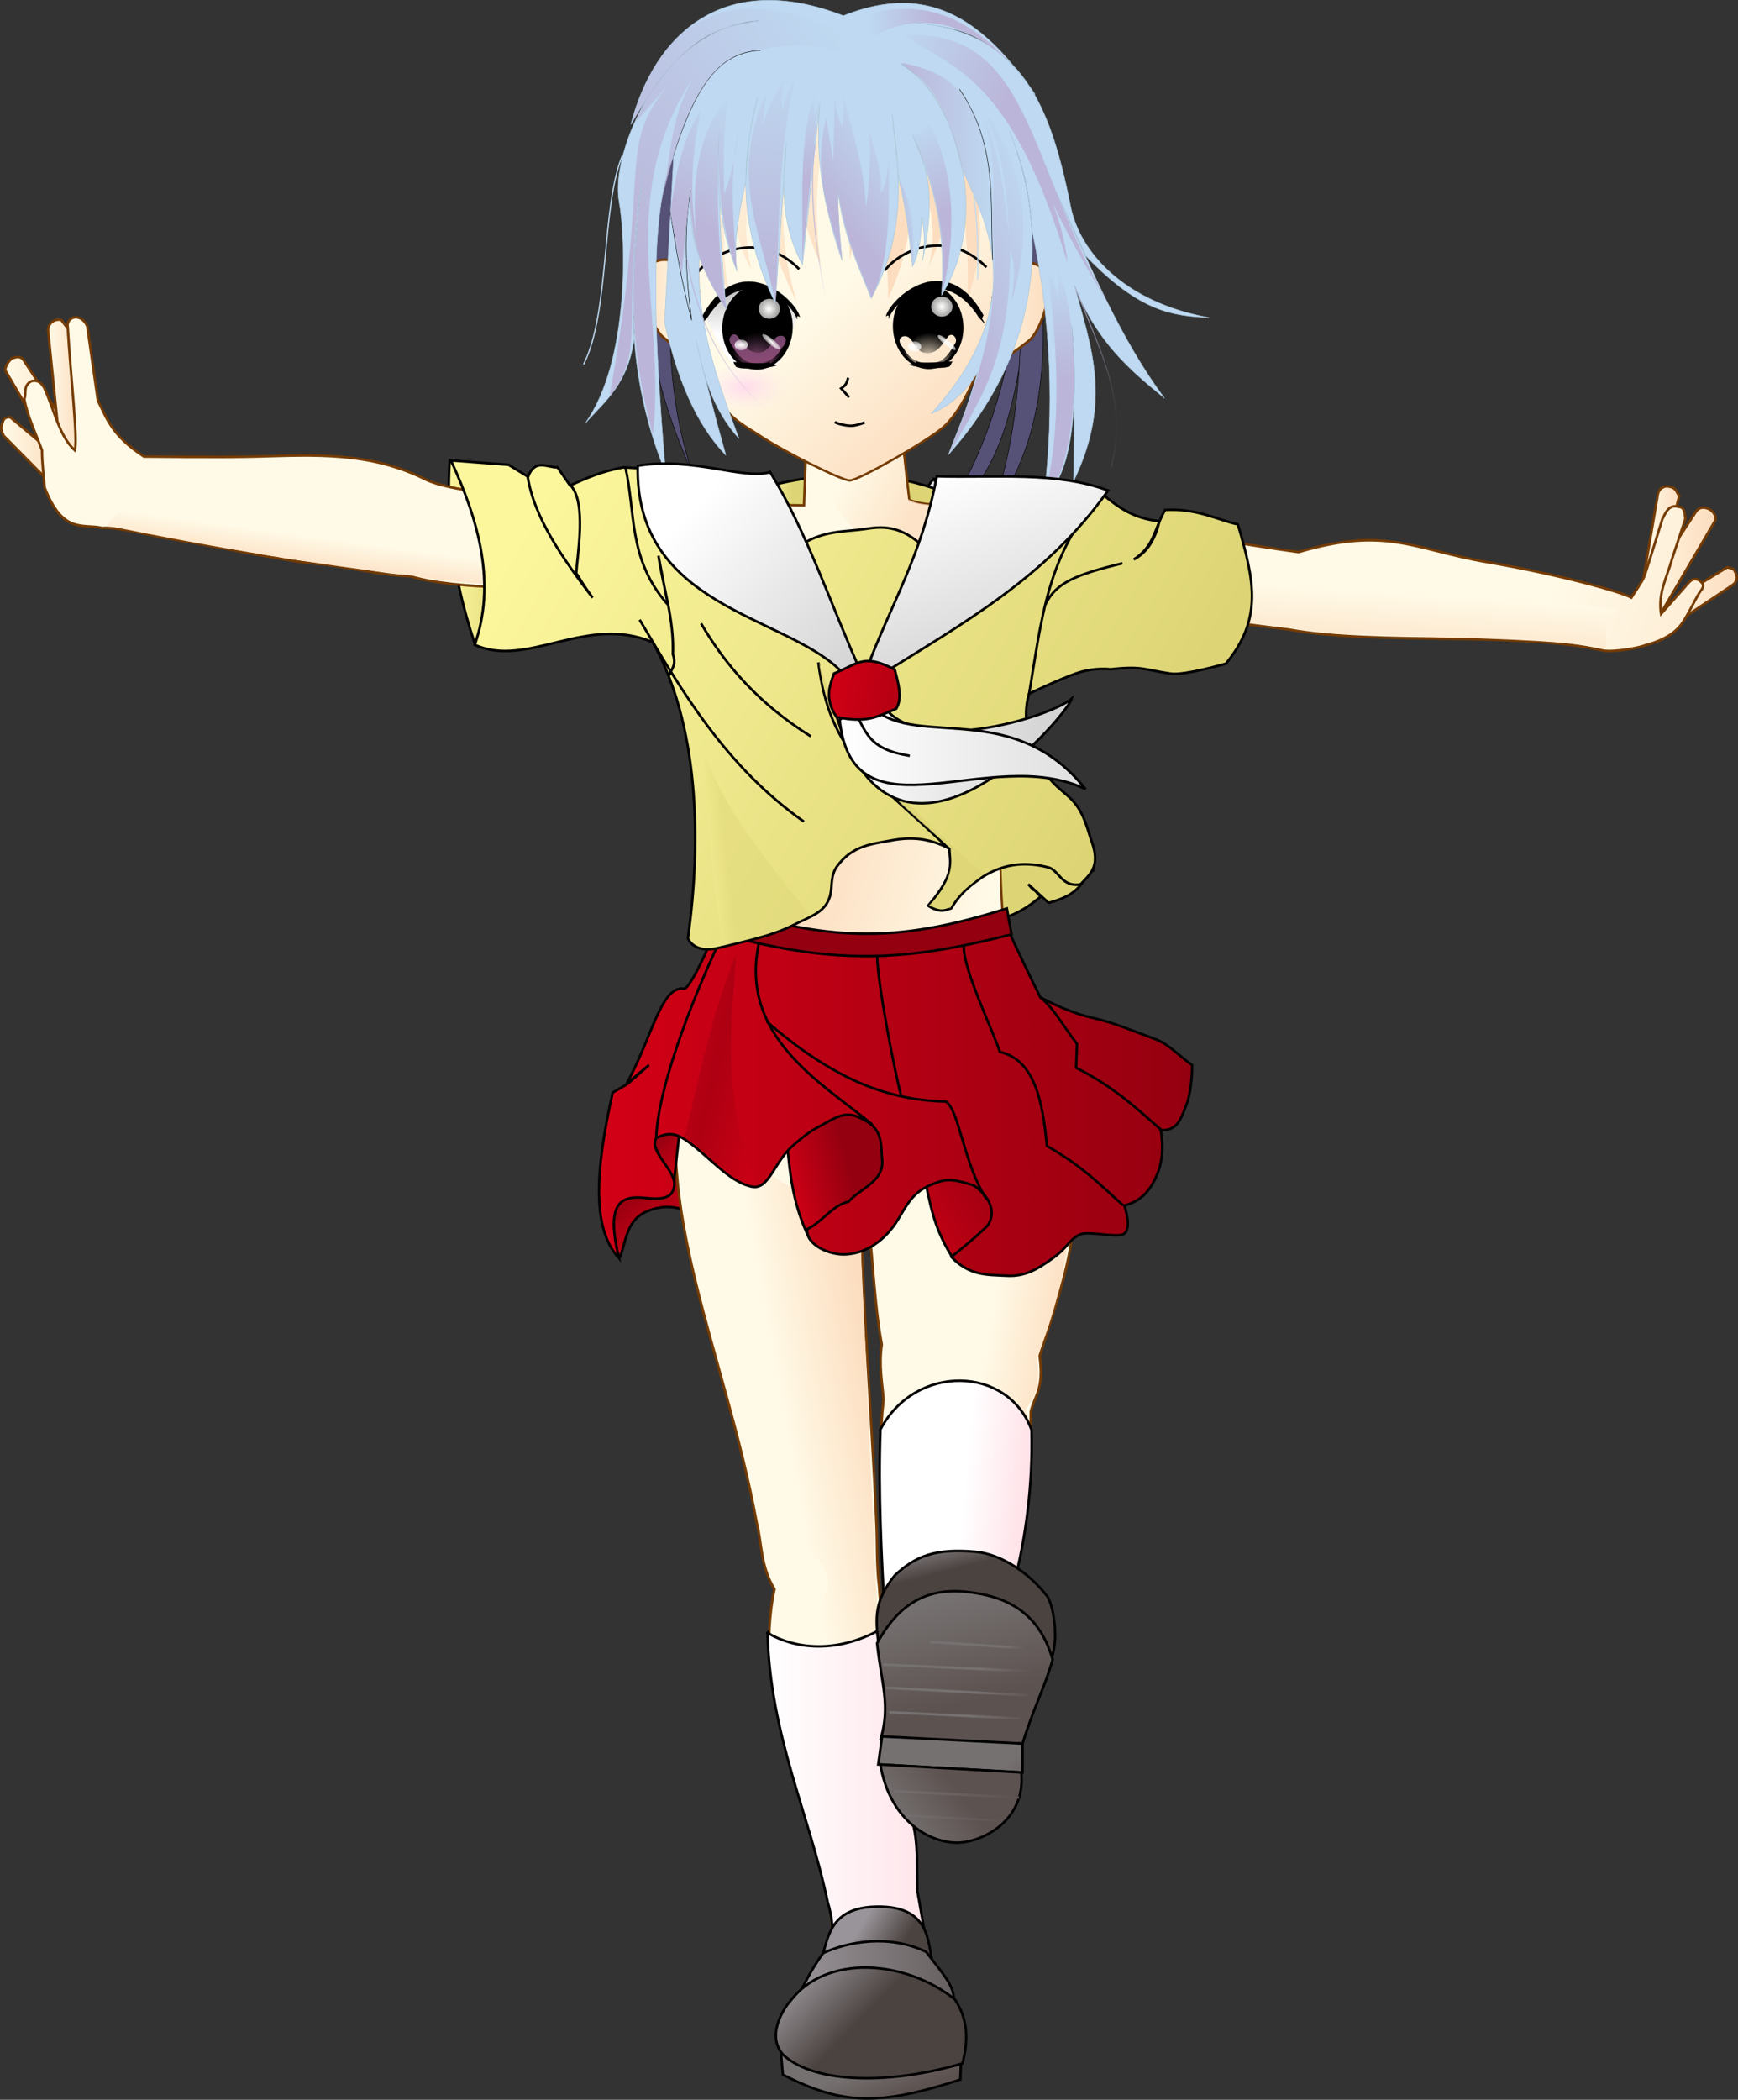
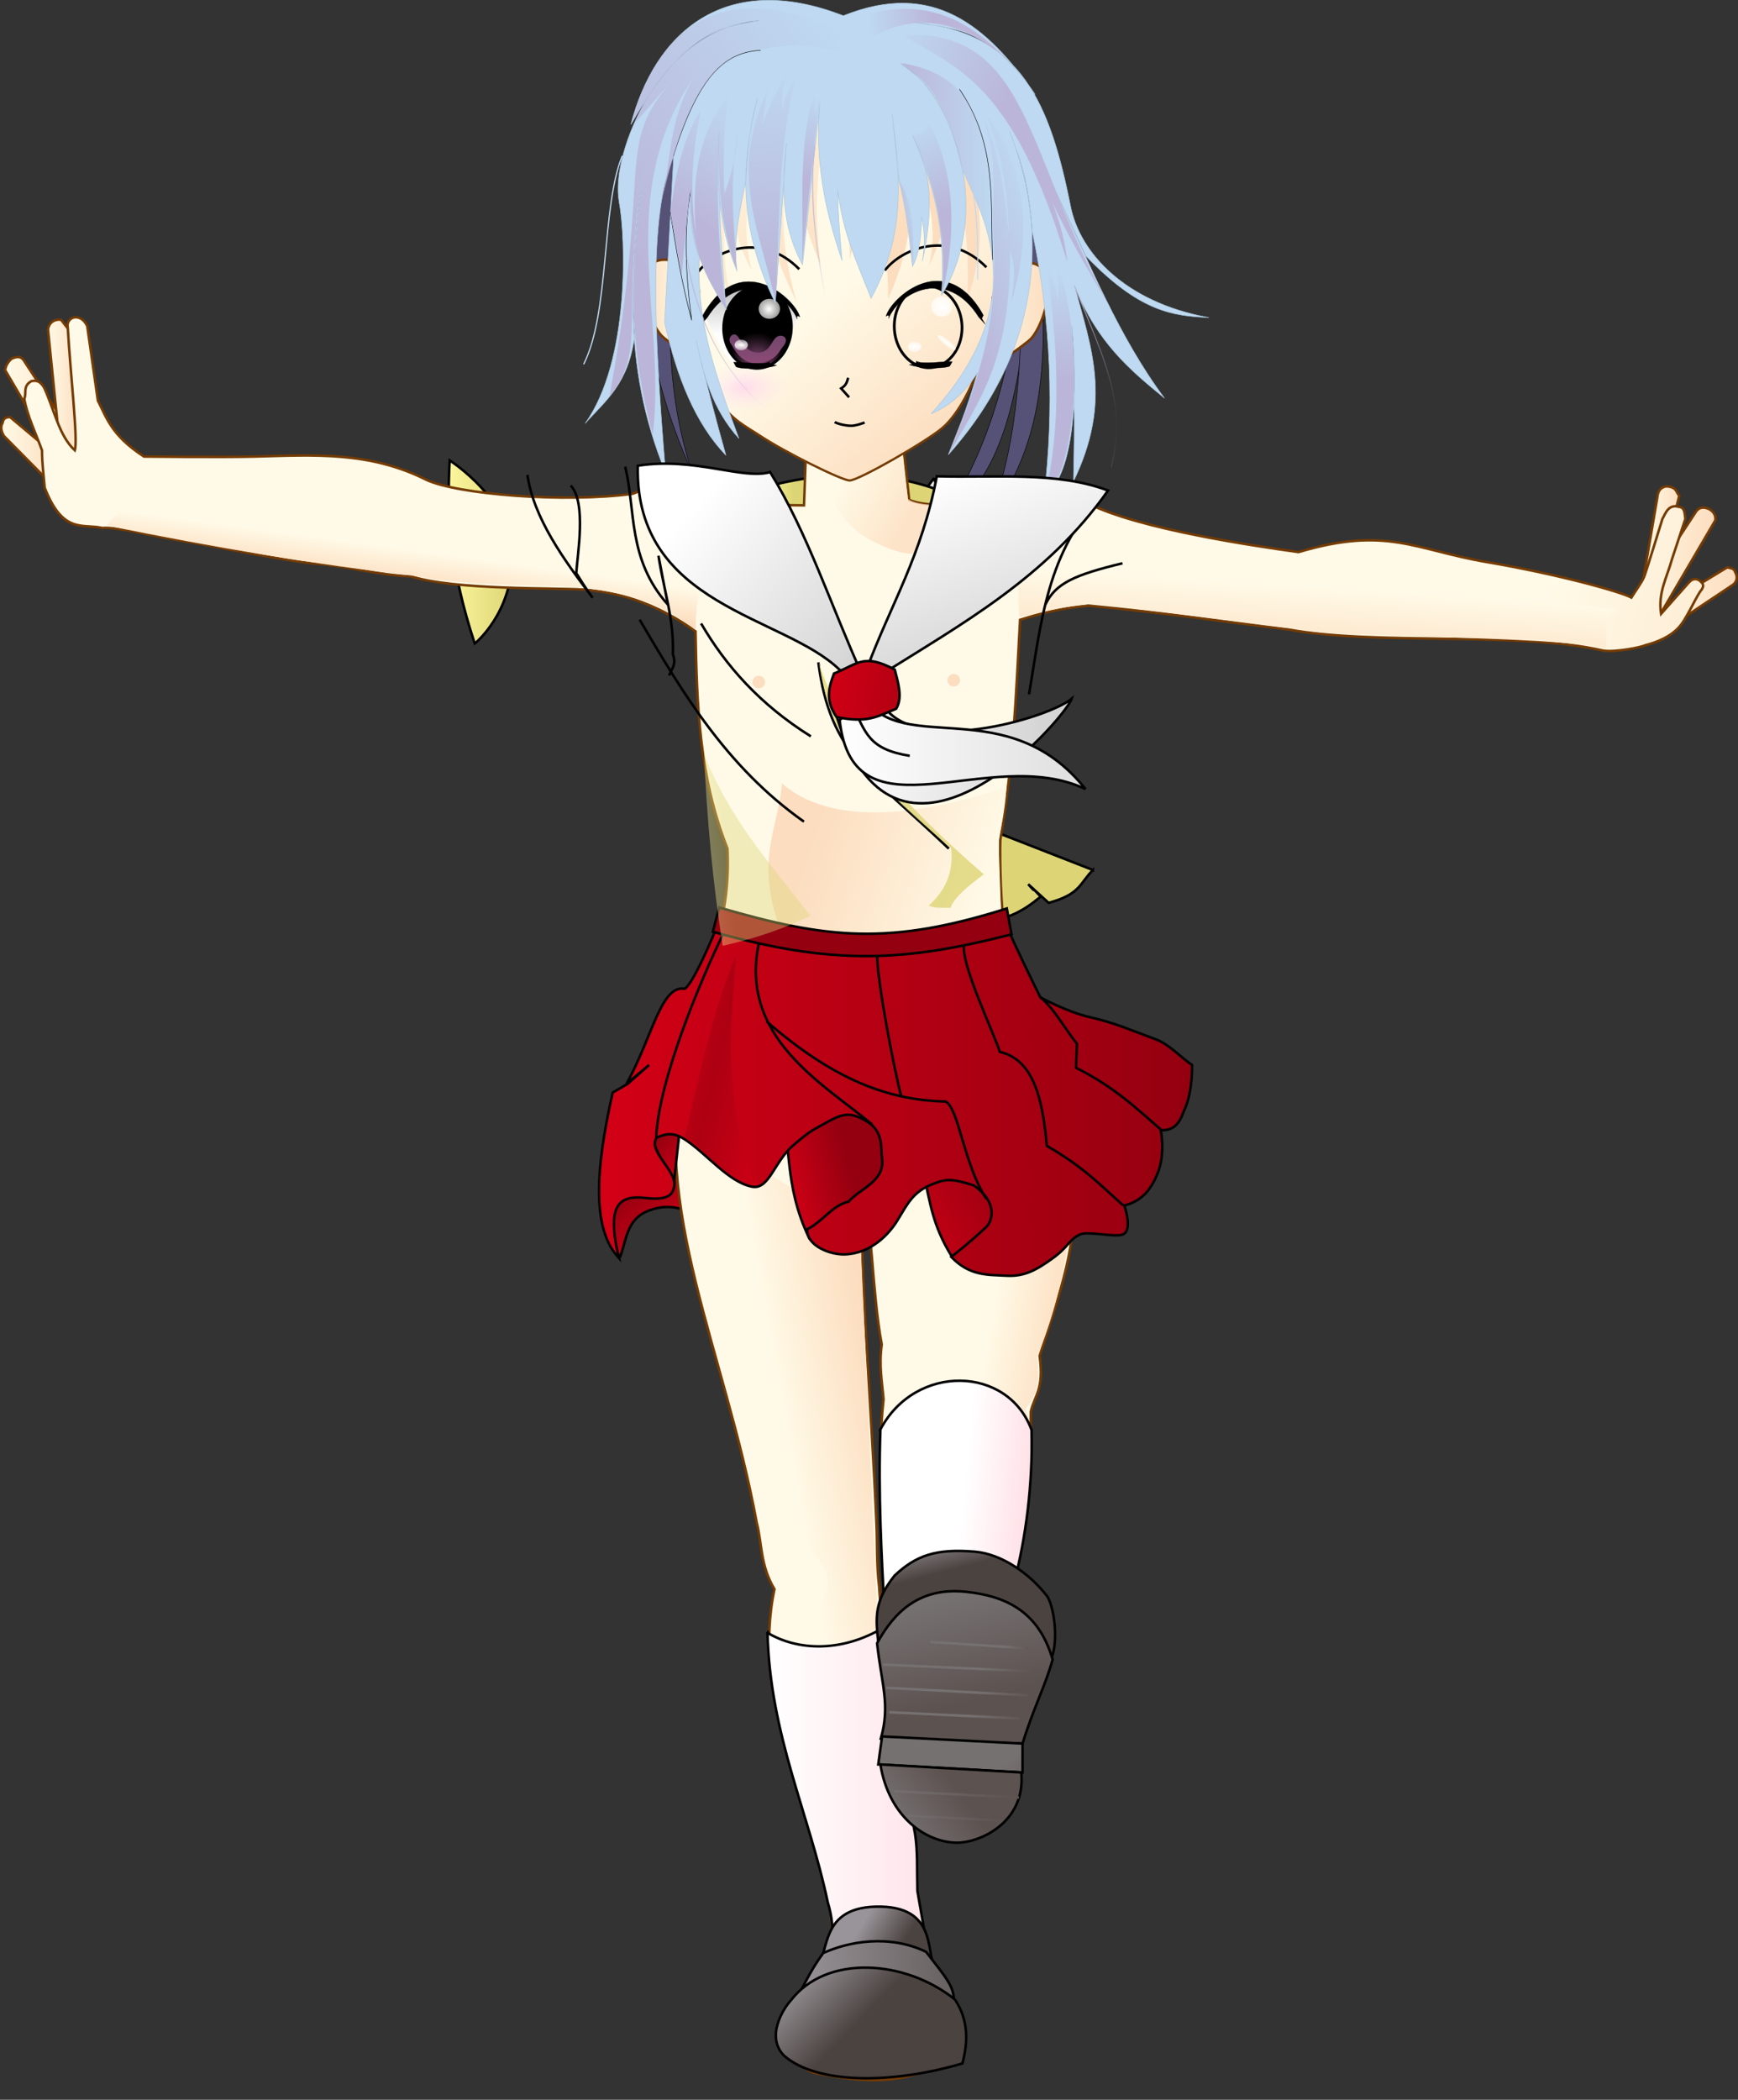
<svg xmlns="http://www.w3.org/2000/svg" xmlns:xlink="http://www.w3.org/1999/xlink" viewBox="0 0 692.97 837.01" version="1.0">
  <rect x="0" y="0" width="692.97" height="837.01" fill="#333333" stroke="none" />
  <defs>
    <linearGradient id="ae" y2="179.44" xlink:href="#k" gradientUnits="userSpaceOnUse" x2="483.63" y1="179.44" x1="454.34" />
    <linearGradient id="q">
      <stop offset="0" />
      <stop offset="1" stop-color="#fff" />
    </linearGradient>
    <linearGradient id="o">
      <stop offset="0" stop-color="#999499" />
      <stop offset="1" stop-color="#4b4340" />
    </linearGradient>
    <linearGradient id="n">
      <stop offset="0" stop-color="#767171" />
      <stop offset="1" stop-color="#5c5250" />
    </linearGradient>
    <linearGradient id="m">
      <stop offset="0" stop-color="#fff" />
      <stop offset="1" stop-color="#d5d5d5" />
    </linearGradient>
    <linearGradient id="l">
      <stop offset="0" stop-color="#fcf69d" />
      <stop offset="1" stop-color="#ddd575" />
    </linearGradient>
    <linearGradient id="k">
      <stop offset="0" stop-color="#743b03" />
      <stop offset="1" stop-color="#743b03" />
    </linearGradient>
    <linearGradient id="j">
      <stop offset="0" stop-color="#d40016" />
      <stop offset="1" stop-color="#940010" />
    </linearGradient>
    <linearGradient id="a">
      <stop offset="0" stop-color="#ff8fff" stop-opacity=".28" />
      <stop offset="1" stop-color="#ffcbff" stop-opacity="0" />
    </linearGradient>
    <linearGradient id="bn" y2="337.61" xlink:href="#l" gradientUnits="userSpaceOnUse" x2="289.35" y1="338.67" x1="280.22" />
    <linearGradient id="i">
      <stop offset="0" stop-color="#fffffe" />
      <stop offset="1" stop-color="#fffffe" stop-opacity="0" />
    </linearGradient>
    <linearGradient id="h">
      <stop offset="0" stop-opacity="0" />
      <stop offset="1" />
    </linearGradient>
    <linearGradient id="d">
      <stop offset="0" stop-color="#463e5d" />
      <stop offset="1" stop-color="#934c78" />
    </linearGradient>
    <linearGradient id="g">
      <stop offset="0" stop-color="#565177" />
      <stop offset="1" stop-color="#565177" />
    </linearGradient>
    <linearGradient id="e">
      <stop offset="0" stop-color="#bbb6d9" />
      <stop offset="1" stop-color="#bbb6d9" stop-opacity="0" />
    </linearGradient>
    <linearGradient id="f">
      <stop offset="0" stop-color="#bed9f1" />
      <stop offset="1" stop-color="#bed9f1" />
    </linearGradient>
    <linearGradient id="c">
      <stop offset="0" stop-color="silver" />
      <stop offset="1" stop-color="#fefefe" />
    </linearGradient>
    <linearGradient id="b">
      <stop offset="0" stop-color="#fffae7" />
      <stop offset="1" stop-color="#fcddbf" />
    </linearGradient>
    <linearGradient id="ah" y2="228.36" xlink:href="#b" gradientUnits="userSpaceOnUse" x2="441.38" y1="172.36" x1="392.89" />
    <linearGradient id="af" y2="179.44" xlink:href="#b" gradientUnits="userSpaceOnUse" x2="483.63" y1="179.44" x1="454.34" />
    <linearGradient id="ad" y2="183.13" xlink:href="#b" gradientUnits="userSpaceOnUse" x2="321.58" y1="183.13" x1="337.84" />
    <linearGradient id="ak" y2="174.92" xlink:href="#c" gradientUnits="userSpaceOnUse" x2="315.24" gradientTransform="rotate(19.337 339.06 330.722)" y1="157.95" x1="309.04" />
    <linearGradient id="al" y2="194.14" xlink:href="#d" gradientUnits="userSpaceOnUse" x2="317.78" y1="159.37" x1="315.18" />
    <linearGradient id="I" y2="287.74" xlink:href="#b" gradientUnits="userSpaceOnUse" x2="758.12" gradientTransform="translate(-1.75 12.25)" y1="287.74" x1="722.88" />
    <linearGradient id="K" y2="276.49" xlink:href="#b" gradientUnits="userSpaceOnUse" x2="754.62" gradientTransform="translate(-5.993 12.25)" y1="276.49" x1="720.88" />
    <linearGradient id="M" y2="272.49" xlink:href="#b" gradientUnits="userSpaceOnUse" x2="736.62" gradientTransform="translate(-2.371 9.714)" y1="272.49" x1="722.88" />
    <linearGradient id="O" y2="225.36" xlink:href="#b" gradientUnits="userSpaceOnUse" x2="83.5" gradientTransform="translate(3.5 17)" y1="225.36" x1="61.25" />
    <linearGradient id="Q" y2="211.86" xlink:href="#b" gradientUnits="userSpaceOnUse" x2="98.5" gradientTransform="translate(1 17)" y1="211.86" x1="64.75" />
    <linearGradient id="S" y2="207.86" xlink:href="#b" gradientUnits="userSpaceOnUse" x2="96.5" gradientTransform="translate(.086 7.965)" y1="207.86" x1="82.75" />
    <linearGradient id="U" y2="528.65" xlink:href="#b" gradientUnits="userSpaceOnUse" x2="743.77" gradientTransform="translate(0 11)" y1="484.65" x1="614.39" />
    <linearGradient id="V" y2="728.86" xlink:href="#b" gradientUnits="userSpaceOnUse" x2="374.5" gradientTransform="translate(1 9)" y1="728.86" x1="336.21" />
    <linearGradient id="aJ" y2="67.198" xlink:href="#e" gradientUnits="userSpaceOnUse" x2="401.52" y1="140.12" x1="308.27" />
    <linearGradient id="aG" y2="91.88" xlink:href="#e" gradientUnits="userSpaceOnUse" x2="358.44" y1="132.36" x1="332.56" />
    <linearGradient id="aD" y2="75.243" xlink:href="#e" gradientUnits="userSpaceOnUse" x2="377.73" y1="162.75" x1="369.8" />
    <linearGradient id="aC" y2="89.57" xlink:href="#e" gradientUnits="userSpaceOnUse" x2="389.45" y1="122.36" x1="384.9" />
    <linearGradient id="aB" y2="104.29" xlink:href="#e" gradientUnits="userSpaceOnUse" x2="421.34" y1="129.92" x1="392.49" />
    <linearGradient id="aE" y2="139.86" xlink:href="#e" gradientUnits="userSpaceOnUse" x2="430.24" y1="140.92" x1="423.77" />
    <linearGradient id="aF" y2="101.11" xlink:href="#e" gradientUnits="userSpaceOnUse" x2="431.55" y1="134.18" x1="444.54" />
    <linearGradient id="aH" y2="116.05" xlink:href="#e" gradientUnits="userSpaceOnUse" x2="461.11" y1="116.05" x1="424.65" />
    <linearGradient id="aM" y2="146.82" xlink:href="#e" gradientUnits="userSpaceOnUse" x2="486.11" y1="165.12" x1="443.08" />
    <linearGradient id="aL" y2="159.29" xlink:href="#e" gradientUnits="userSpaceOnUse" x2="488.94" y1="202.33" x1="489.93" />
    <linearGradient id="aK" y2="69.926" xlink:href="#e" gradientUnits="userSpaceOnUse" x2="419.67" y1="91.934" x1="465.81" />
    <linearGradient id="aI" y2="60.468" gradientUnits="userSpaceOnUse" x2="411.54" y1="58.435" x1="437.19">
      <stop offset="0" stop-color="#bbb6d9" />
      <stop offset="1" stop-color="#bbb6d9" stop-opacity="0" />
    </linearGradient>
    <linearGradient id="av" y2="150.9" xlink:href="#f" gradientUnits="userSpaceOnUse" x2="547.35" y1="150.9" x1="298.4" />
    <linearGradient id="z" y2="164.59" xlink:href="#g" gradientUnits="userSpaceOnUse" x2="342.52" y1="164.59" x1="322.6" />
    <linearGradient id="B" y2="180.86" xlink:href="#g" gradientUnits="userSpaceOnUse" x2="481.26" y1="180.86" x1="459.15" />
    <linearGradient id="A" y2="180.74" xlink:href="#g" gradientUnits="userSpaceOnUse" x2="475.4" y1="180.74" x1="443.9" />
    <linearGradient id="aw" y2="139.49" xlink:href="#e" gradientUnits="userSpaceOnUse" x2="394.45" y1="139.49" x1="388.92" />
    <linearGradient id="ax" y2="132.11" xlink:href="#f" gradientUnits="userSpaceOnUse" x2="455.57" y1="132.11" x1="445.5" />
    <linearGradient id="ay" y2="184.11" xlink:href="#e" gradientUnits="userSpaceOnUse" x2="369.75" y1="184.11" x1="338.25" />
    <linearGradient id="az" y2="155.49" xlink:href="#f" gradientUnits="userSpaceOnUse" x2="313.75" y1="155.49" x1="297.5" />
    <linearGradient id="aA" y2="202.11" xlink:href="#e" gradientUnits="userSpaceOnUse" x2="510.89" y1="202.11" x1="493.25" />
    <linearGradient id="ab" y2="262.63" xlink:href="#b" gradientUnits="userSpaceOnUse" x2="476.75" y1="230.88" x1="478.76" />
    <linearGradient id="aa" y2="332.36" xlink:href="#b" gradientUnits="userSpaceOnUse" x2="324.43" y1="355.49" x1="394.96" />
    <linearGradient id="bE" y2="96.506" xlink:href="#k" gradientUnits="userSpaceOnUse" x2="83" y1="96.506" x1="54" />
    <linearGradient id="Z" y2="229.12" xlink:href="#b" gradientUnits="userSpaceOnUse" x2="131.4" y1="214.83" x1="133.35" />
    <linearGradient id="bl" y2="432.01" gradientUnits="userSpaceOnUse" x2="309.75" y1="420.51" x1="260.5">
      <stop offset="0" stop-color="#d40016" />
      <stop offset=".5" stop-color="#940010" />
      <stop offset="1" stop-color="#d40016" />
    </linearGradient>
    <linearGradient id="Y" y2="513.51" xlink:href="#b" gradientUnits="userSpaceOnUse" x2="427.74" y1="508.51" x1="397.5" />
    <linearGradient id="X" y2="557.14" xlink:href="#b" gradientUnits="userSpaceOnUse" x2="350.5" y1="564.14" x1="311.5" />
    <linearGradient id="s" y2="218.52" gradientUnits="userSpaceOnUse" x2="1100" y1="1196.5" x1="1106">
      <stop offset="0" stop-color="#00008f" />
      <stop offset="1" />
    </linearGradient>
    <linearGradient id="bj" y2="502.13" xlink:href="#j" gradientUnits="userSpaceOnUse" x2="541" y1="502.13" x1="301.75" />
    <linearGradient id="bi" y2="509.94" xlink:href="#j" gradientUnits="userSpaceOnUse" x2="402" y1="516.94" x1="375.33" />
    <linearGradient id="bh" y2="523.64" xlink:href="#j" gradientUnits="userSpaceOnUse" x2="473.91" y1="553.29" x1="419.96" />
    <linearGradient id="bk" y2="428.35" xlink:href="#j" gradientUnits="userSpaceOnUse" x2="340.25" gradientTransform="translate(1 -18)" y1="421.35" x1="334.5" />
    <linearGradient id="ag" y2="160.36" xlink:href="#k" gradientUnits="userSpaceOnUse" x2="473.33" y1="160.36" x1="332.94" />
    <linearGradient id="au" y2="150.9" gradientUnits="userSpaceOnUse" x2="547.35" y1="150.9" x1="298.4">
      <stop offset="0" stop-color="#a8c5da" />
      <stop offset="1" stop-color="#a8c5da" />
    </linearGradient>
    <linearGradient id="ac" y2="176.77" xlink:href="#k" gradientUnits="userSpaceOnUse" x2="346.98" y1="176.77" x1="321.58" />
    <linearGradient id="p">
      <stop offset="0" stop-color="#ffdde4" />
      <stop offset="1" stop-color="#fff" />
    </linearGradient>
    <linearGradient id="bm" y2="382.81" xlink:href="#l" gradientUnits="userSpaceOnUse" x2="505.25" y1="250.81" x1="279.5" />
    <linearGradient id="br" y2="311.61" xlink:href="#m" gradientUnits="userSpaceOnUse" x2="409.5" y1="251.61" x1="343.98" />
    <linearGradient id="bs" y2="310.52" xlink:href="#m" gradientUnits="userSpaceOnUse" x2="473.5" y1="238.18" x1="449.5" />
    <linearGradient id="bp" y2="351.2" xlink:href="#m" gradientUnits="userSpaceOnUse" x2="481" y1="351.2" x1="397.5" />
    <linearGradient id="bq" y2="348.11" xlink:href="#m" gradientUnits="userSpaceOnUse" x2="526.5" y1="348.11" x1="399.5" />
    <linearGradient id="bt" y2="339.16" xlink:href="#j" gradientUnits="userSpaceOnUse" x2="455.22" y1="327.92" x1="392.07" />
    <linearGradient id="D" y2="263.86" xlink:href="#l" gradientUnits="userSpaceOnUse" x2="381.39" y1="263.86" x1="368.5" />
    <linearGradient id="C" y2="249.97" xlink:href="#c" gradientUnits="userSpaceOnUse" x2="442.44" y1="249.97" x1="428.71" />
    <linearGradient id="E" y2="400.94" xlink:href="#l" gradientUnits="userSpaceOnUse" x2="465.07" y1="400.94" x1="449.22" />
    <linearGradient id="bg" y2="502.14" xlink:href="#j" gradientUnits="userSpaceOnUse" x2="331.25" y1="515.58" x1="343.68" />
    <linearGradient id="F" y2="528.66" xlink:href="#j" gradientUnits="userSpaceOnUse" x2="311.8" y1="551.11" x1="330.84" />
    <linearGradient id="aU" y2="762.86" xlink:href="#n" gradientUnits="userSpaceOnUse" x2="445.55" y1="779.86" x1="422.41" />
    <linearGradient id="aT" y2="781.86" xlink:href="#n" gradientUnits="userSpaceOnUse" x2="468.91" y1="764.36" x1="454.41" />
    <linearGradient id="aS" y2="730.99" xlink:href="#n" gradientUnits="userSpaceOnUse" x2="449.91" y1="689.49" x1="439.41" />
    <linearGradient id="aR" y2="676.96" xlink:href="#o" gradientUnits="userSpaceOnUse" x2="447.39" y1="660.96" x1="443.28" />
    <linearGradient id="aV" y2="712.11" xlink:href="#n" gradientUnits="userSpaceOnUse" x2="477.5" y1="709.36" x1="465.25" />
    <linearGradient id="aX" y2="723.74" xlink:href="#n" gradientUnits="userSpaceOnUse" x2="478.75" y1="721.36" x1="455" />
    <linearGradient id="aY" y2="729.74" xlink:href="#n" gradientUnits="userSpaceOnUse" x2="479" y1="729.36" x1="454.75" />
    <linearGradient id="ba" y2="741.61" xlink:href="#n" gradientUnits="userSpaceOnUse" x2="476.25" y1="739.86" x1="451.25" />
    <linearGradient id="aW" y2="707.61" gradientUnits="userSpaceOnUse" x2="475.5" y1="707.61" x1="436">
      <stop offset="0" />
      <stop offset="1" stop-opacity="0" />
    </linearGradient>
    <linearGradient id="aZ" y2="726.24" gradientUnits="userSpaceOnUse" x2="475.5" y1="726.24" x1="421">
      <stop offset="0" />
      <stop offset="1" stop-opacity="0" />
    </linearGradient>
    <linearGradient id="bb" y2="735.61" gradientUnits="userSpaceOnUse" x2="472.5" y1="735.61" x1="421.75">
      <stop offset="0" />
      <stop offset="1" stop-opacity="0" />
    </linearGradient>
    <linearGradient id="bd" y2="776.61" xlink:href="#n" gradientUnits="userSpaceOnUse" x2="465.5" y1="776.61" x1="424.75" />
    <linearGradient id="bc" y2="767.11" xlink:href="#n" gradientUnits="userSpaceOnUse" x2="472" y1="767.11" x1="420.25" />
    <linearGradient id="aj" y2="139.76" xlink:href="#b" gradientUnits="userSpaceOnUse" x2="425.69" y1="75.417" x1="357.95" />
    <linearGradient id="bf" y2="848.27" xlink:href="#o" gradientUnits="userSpaceOnUse" x2="416.94" y1="826.69" x1="394.94" />
    <linearGradient id="aQ" y2="838.25" xlink:href="#o" gradientUnits="userSpaceOnUse" x2="481" gradientTransform="translate(0 -.5)" y1="839.7" x1="381.44" />
    <linearGradient id="aP" y2="825.61" xlink:href="#o" gradientUnits="userSpaceOnUse" x2="425.94" y1="816.31" x1="410.44" />
    <linearGradient id="be" y2="893.89" xlink:href="#n" gradientUnits="userSpaceOnUse" x2="408" y1="878.89" x1="402" />
    <linearGradient id="aN" y2="789.9" xlink:href="#p" gradientUnits="userSpaceOnUse" x2="370.73" y1="789.9" x1="453.73" />
    <linearGradient id="G" y2="271.86" xlink:href="#l" gradientUnits="userSpaceOnUse" x2="270" y1="271.86" x1="243.64" />
    <linearGradient id="aO" y2="659.04" xlink:href="#p" gradientUnits="userSpaceOnUse" x2="448.32" y1="661.79" x1="477.07" />
    <linearGradient id="T" y2="539.65" xlink:href="#k" gradientUnits="userSpaceOnUse" x2="743.77" y1="539.65" x1="73.393" />
    <linearGradient id="L" y2="280.61" xlink:href="#k" gradientUnits="userSpaceOnUse" x2="734.25" y1="280.61" x1="716.97" />
    <linearGradient id="J" y2="288.45" xlink:href="#k" gradientUnits="userSpaceOnUse" x2="748.67" y1="288.45" x1="714.88" />
    <linearGradient id="H" y2="299.99" xlink:href="#k" gradientUnits="userSpaceOnUse" x2="757.18" y1="299.99" x1="721.12" />
    <linearGradient id="R" y2="215.78" xlink:href="#k" gradientUnits="userSpaceOnUse" x2="96.586" y1="215.78" x1="82.836" />
    <linearGradient id="P" y2="228.51" xlink:href="#k" gradientUnits="userSpaceOnUse" x2="99.5" y1="228.51" x1="65.75" />
    <linearGradient id="N" y2="242.36" xlink:href="#k" gradientUnits="userSpaceOnUse" x2="87" y1="242.36" x1="64.208" />
    <linearGradient id="W" y2="261.49" xlink:href="#b" gradientUnits="userSpaceOnUse" x2="427.3" y1="245.74" x1="399" />
    <linearGradient id="bu" y2="40.362" xlink:href="#f" gradientUnits="userSpaceOnUse" x2="507.48" gradientTransform="matrix(1.843 0 0 1.822 -791.58 -29.666)" y1="40.362" x1="495.02" />
    <linearGradient id="bv" y2="39.612" xlink:href="#e" gradientUnits="userSpaceOnUse" x2="366.98" gradientTransform="matrix(2.121 0 0 2.406 -633.29 -22.946)" y1="39.612" x1="355.4" />
    <linearGradient id="bw" y2="115.36" xlink:href="#b" gradientUnits="userSpaceOnUse" x2="146.45" y1="115.36" x1="118.55" />
    <linearGradient id="bx" y2="74.112" xlink:href="#g" gradientUnits="userSpaceOnUse" x2="209.45" gradientTransform="matrix(.944 0 0 .887 -17.793 6.605)" y1="74.112" x1="183.05" />
    <linearGradient id="by" y2="338.86" xlink:href="#l" gradientUnits="userSpaceOnUse" x2="123.45" y1="338.86" x1="91.55" />
    <linearGradient id="bz" y2="341.36" xlink:href="#m" gradientUnits="userSpaceOnUse" x2="170.45" gradientTransform="translate(5 -3)" y1="341.36" x1="137.55" />
    <linearGradient id="bA" y2="339.86" xlink:href="#j" gradientUnits="userSpaceOnUse" x2="228.45" y1="339.86" x1="192.55" />
    <linearGradient id="bB" y2="394.86" xlink:href="#p" gradientUnits="userSpaceOnUse" x2="127.45" y1="394.86" x1="91.55" />
    <linearGradient id="bC" y2="854.36" xlink:href="#o" gradientUnits="userSpaceOnUse" x2="129.45" y1="854.36" x1="90.55" />
    <linearGradient id="bD" y2="854.86" xlink:href="#n" gradientUnits="userSpaceOnUse" x2="185.45" y1="854.86" x1="147.55" />
    <linearGradient id="x" y2="801.7" gradientUnits="userSpaceOnUse" x2="1999.5" y1="801.7" x1="296.5">
      <stop offset="0" stop-color="#eb0362" />
      <stop offset="1" stop-color="#eb0363" />
    </linearGradient>
    <linearGradient id="t" y2="1073.5" xlink:href="#q" gradientUnits="userSpaceOnUse" x2="2319.5" y1="1073.5" x1="885.95" />
    <linearGradient id="u" y2="1124" xlink:href="#q" gradientUnits="userSpaceOnUse" x2="1464" y1="1119" x1="2448.5" />
    <linearGradient id="v" y2="916.03" xlink:href="#q" gradientUnits="userSpaceOnUse" x2="2066.4" y1="916.03" x1="1521.9" />
    <linearGradient id="w" y2="965.06" xlink:href="#q" gradientUnits="userSpaceOnUse" x2="1714.1" y1="960.06" x1="2072.3" />
    <linearGradient id="y" y2="1195" xlink:href="#q" gradientUnits="userSpaceOnUse" x2="1734.5" y1="1195" x1="-3.5" />
    <linearGradient id="r" y2="-108.48" gradientUnits="userSpaceOnUse" x2="1112" y1="-566.48" x1="1109">
      <stop offset="0" stop-color="#78ddff" />
      <stop offset="1" />
    </linearGradient>
    <linearGradient id="bo" y2="313.64" xlink:href="#l" gradientUnits="userSpaceOnUse" x2="330.25" y1="313.64" x1="313" />
    <radialGradient id="at" xlink:href="#i" gradientUnits="userSpaceOnUse" cy="175.2" cx="363.89" gradientTransform="matrix(2.509 -.224 .012 1.542 -551.07 -13.411)" r="3.094" />
    <radialGradient id="as" xlink:href="#i" gradientUnits="userSpaceOnUse" cy="175.2" cx="363.89" gradientTransform="matrix(2.156 .412 -.026 1.54 -416.15 -244.5)" r="3.094" />
    <radialGradient id="ar" xlink:href="#i" gradientUnits="userSpaceOnUse" cy="175.2" cx="363.89" gradientTransform="matrix(3.55 0 0 1.543 -927.93 -95.109)" r="3.094" />
    <radialGradient id="aq" xlink:href="#i" gradientUnits="userSpaceOnUse" cy="175.2" cx="363.89" gradientTransform="matrix(3.083 0 0 1.543 -758.11 -95.109)" r="3.094" />
    <radialGradient id="ap" xlink:href="#i" gradientUnits="userSpaceOnUse" cy="175.2" cx="363.89" gradientTransform="matrix(2.625 -0 0 2.457 -591.34 -255.26)" r="3.094" />
    <radialGradient id="ao" xlink:href="#i" gradientUnits="userSpaceOnUse" cy="175.2" cx="363.89" gradientTransform="matrix(2.583 -0 0 2.381 -576.17 -241.92)" r="3.094" />
    <radialGradient id="an" xlink:href="#h" gradientUnits="userSpaceOnUse" cy="192.49" cx="366.78" gradientTransform="matrix(-.558 -.588 -.61 .579 757.29 299.89)" r="13.509" />
    <radialGradient id="am" xlink:href="#h" gradientUnits="userSpaceOnUse" cy="192.49" cx="366.78" gradientTransform="matrix(.558 -.588 .61 .579 45.159 299.7)" r="13.509" />
    <radialGradient id="ai" xlink:href="#a" gradientUnits="userSpaceOnUse" cy="296.86" cx="309.5" gradientTransform="matrix(1 0 0 .615 0 114.18)" r="13" />
  </defs>
  <path d="M1333.693-56.9l-5.268-1.593-3.491 3.954-.11-5.508-4.832-2.103 5.202-1.81.51-5.251 3.317 4.386 5.144-1.143-3.142 4.524 2.67 4.545z" fill="#fff" />
  <g fill-rule="evenodd" stroke="#000" stroke-width=".2">
    <path d="M342.42 89.46c-1.76 8.142-42.53 59.05-1.42 150.26-19.24-59.73-.33-112.74 1.42-150.26z" fill="url(#z)" transform="translate(-65.208 -51.826)" />
    <path d="M444 254.36c35.66-18.61 34.42-123.41 27.25-147.25.42 28.34 7.43 89.99-27.25 147.25z" fill="url(#A)" transform="translate(-65.208 -51.826)" />
    <path d="M471.25 102.36c-.14 53.49 6.75 109.09-12 157 17.29-26.43 32.63-56.68 12-157z" fill="url(#B)" transform="translate(-65.208 -51.826)" />
  </g>
  <g fill-rule="evenodd" stroke="#000">
    <path d="M437.7 242.37c-3.87 4.73-6.48 9.55-8.49 15.2l12.73.36-4.24-15.56z" fill="url(#C)" transform="translate(-65.208 -51.826)" />
    <path d="M369 246.36c28.25-8.15 55.63-6.16 75.17 2.83L434 281.36l-60-4-5-31z" fill="url(#D)" transform="translate(-65.208 -51.826)" />
    <path d="M500.99 398.64c-5.27 5.13-4.84 9.64-17.68 13.08l-8.13-7.42c5.65 6.29-2.48-3.17 4.95 4.95-14.11 11.82-20.49 8.21-30.41 11.67l6.01-39.96 45.26 17.68z" fill="url(#E)" transform="translate(-65.208 -51.826)" />
    <path d="M312.36 553.14c2.65-6.75 2.47-15.3 11.49-18.73 10.34-3.94 16.19 1.11 22.99 2.96l1.41-53.7-33.23 21.39c-3.72 15.12-12.55 28.58-2.66 48.08z" fill="url(#F)" transform="translate(-65.208 -51.826)" />
    <path d="M244.5 235.36c-1.22 22.13.35 43.83 10 73 0 0 14.87-11.87 15-34.5.12-22.62-25-38.5-25-38.5z" fill="url(#G)" transform="translate(-65.208 -51.826)" />
  </g>
  <g fill-rule="evenodd">
    <path d="M721.62 306.99l31.26-19c1.2.3 2.67.35 3 1.54.97 1.75 1.33 3.5-.5 5.25l-25.76 17.21-8-5z" stroke="url(#H)" fill="url(#I)" transform="translate(-64.208 -61.826)" />
    <path d="M715.38 303.99l24.75-37.75c1.33-2.29 3.24-2.51 5.5-1.5 2.14 1.24 2.71 2.79 2.5 4.5l-25.5 43.5-7.25-8.75z" stroke="url(#J)" fill="url(#K)" transform="translate(-64.208 -61.826)" />
    <path d="M725 260.2c.2-2.71 1.42-4.14 3.5-4.5 4.31.16 3.93 2.32 5.25 3.75l-10.23 41.27-3.24 4.8-2.81-1.28L725 260.2z" stroke="url(#L)" fill="url(#M)" transform="translate(-64.208 -61.826)" />
    <path d="M85.25 242.36l-17-14.25c-2.197-.05-2.785.98-3 2.25-1.004 1.75-.483 3.5.5 5.25l20.75 21-1.25-14.25z" stroke="url(#N)" fill="url(#O)" transform="translate(-64.208 -61.826)" />
    <path d="M99 244.11l-24.75-37.75c-.942-1.61-1.949-3.15-5.5-1.5-1.035 1.1-2.111 2.11-2.5 4.5l25.5 43.5 7.25-8.75z" stroke="url(#P)" fill="url(#Q)" transform="translate(-64.208 -61.826)" />
    <path d="M92.086 193.83l-3.5-4.5c-1.557-.37-4.628.24-5.25 3.75l4.75 46.75 6.25 2.5 1.75-3.75-4-44.75z" stroke="url(#R)" fill="url(#S)" transform="translate(-64.208 -61.826)" />
    <path d="M422.68 224.35c-12.18-1.74-24.37-2.51-36.55 1.35l-1.35 37.57c-6.13-.11-16.26.22-22.39-2.83-19.8-9.36-32.19-7.32-45.96-1.77-27.46 3.69-70.12.21-82.38-5.65-22.66-11.31-44.44-9.81-68.23-9.19-13.27.34-44.2 0-44.2 0-13.07-8.46-14.91-15.56-18.38-22.28l-4.245-29.7c-.764-1.62-2.206-3.7-4.95-3.53-1.723.14-3.245 1.84-2.828 3.89 1.134 19.56 4.106 44.78 2.828 49.14-6.188-5.66-8.056-15.73-12.197-24.92-1.709-2.98-3.418-3.02-5.127-2.66-3.536 1.97-1.8 4.69-2.828 7.07 1.22 6.84 4.591 13.68 7.071 20.51-.004 4.95.632 9.9 1.06 14.85 7.325 18.79 15.211 14.25 22.986 16.09 5.72-.56 20.57 3.33 29.69 4.77 14 2.21 43.29 8.5 56.22 9.55 10.79.87 25.42 4.63 37.12 4.95 17.64 5.55 57.04 4.5 68.94 5.3 16.77 1.13 31.61 7.27 44.55 16.62.55 29.4 1.32 57.74 12.73 86.62.59 12.31-.75 25.59-4.6 35.35-6.69 14.51-11.66 30.17-12.72 48.44-13.59 59.39 16.36 116.35 28.99 184.91 2.14 8.13 1.34 16.97 7.07 26.51-8.9 41.96 12.53 83.91 22.27 125.87.33 8.04 2.08 14.65 0 25.1-5.03 9.15-8.47 16.72-16.97 29.35 2.08 6.96 5.82 11.42 11.67 12.72 13.26 2.47 26.61 4.58 41.72-.35 4.47-2.77 8.77-5.63 9.54-10.25l-7.42-37.13c-4.79-16.02-5.9-32.05-5.3-48.08-.14-12.52-11.83-65.13-13.79-98.29-1.06-8.25-.71-17.2-1.06-24.75-1.65-41.24-8-122.89-4.95-123.74s3.14 31.47 7.07 51.97c-1.19 8.73.16 14.93.71 21.92-3.1 28.4-.26 56.81 0 85.21 9.71-18.44 20.94-21.81 32.52-21.57 6.51 1.56 13.33 1.83 18.03 10.61 7.44-20.74 8.12-44.85 8.14-69.3 1.53-6.72 5.37-8.82 3.53-22.27 6.48-20.74 14.49-41.1 13.79-63.64 1.05-19.91-1.64-37.01-8.13-51.27-4.46-17.67-7.75-35.35-19.45-53.03-1.64-10.59-2.12-29.03-1.87-37.74 5.35-32.17 6.13-55.6 7.88-87.77 14.3-4.5 20.16-4.78 27.23-5.66 33.36 3.18 53.39 6.37 79.9 9.55 35.3 6.4 91.77.64 125.49 8.42 4.49.68 14.71-1.23 16.71-2.18 4.13-1.04 10.54-3.37 14.12-8.05 3.06-4 6.46-12.08 8.3-14.09 1.35-2.01.11-2.72-.81-3.6-1.23-.93-2.91-.84-4.24.71l-11.13 12.54c-1.32-8.48 2.44-14.68 4.37-21.85l5.34-16.09c-.39-1.71-.03-4.59-2.69-4.71-4.19-1.3-5.43 3.07-6.49 4.82 0 0-6.3 20.52-7.25 22.98-.85 2.21-3.42 5.61-5.12 8.36-4.63-2.48-29.79-9.42-57.58-14.14-28.98-4.93-39.81-14.45-75.13-3.99-17.87-2.47-63.58-9.18-83.79-19.34-13.67-5.14-27.34-6.4-41.02-2.12-11.73 2.63-22.42 3.71-30.4.71l-4.06-36.8z" stroke="url(#T)" fill="url(#U)" transform="translate(-64.208 -61.826)" />
-     <path d="M417 704.11c6.07-13.04 15.24-22.81 33.25-23.25 13.6 4.31 26.38 10.24 32.75 29-.94 13.38-6.2 30.94-12.75 40.5-2.71 8.5.23 17 .5 25.5-5.11 10.25-15.01 19.05-28.25 19s-16.81-10.63-23.84-24.16c6.16-22.38 1.75-40.43-1.66-66.59z" stroke="#000" fill="url(#V)" transform="translate(-64.208 -61.826)" />
  </g>
  <path d="M305.035 271.848a2.5 2.5 0 11-5 0 2.5 2.5 0 115 0zM382.772 271.153a2.5 2.5 0 11-5 0 2.5 2.5 0 115 0z" fill="#fcddbf" />
  <g fill-rule="evenodd">
    <path d="M425.25 233.61c-12.07 2.39-17.94 13.4-32 6.25 1.85 8.25 4.43 16 14 24 5.07 4.26 20.9 11.29 25.56 7.86 11.59-4.78 25.59-15.65 31.58-22.15-10.65 3.73-31.91 5.23-37.12 1.18-.45-3.05-1.85-14.16-2.02-17.14z" opacity=".8" fill="url(#W)" transform="translate(-65.208 -51.826)" />
    <path d="M293 457.01c9.5 53.49 19.19 107.18 30 162 0 0 6.62 4.87 7 11 .38 6.12-5.5 13.5-5.5 13.5l3.5 8.5c6.95 7 13.76 8.4 22-4.5l-7.5-166c-20.57-1.66-35.52-12.31-49.5-24.5z" fill="url(#X)" />
    <path d="M346.5 483.51c18.92 20.16 29.08 43.83 28 72 13.18-9.24 28.13 2.49 37 15.5l-2.5-9.5c5.57-6.46 5.31-13.01 4.5-20.5 12.1-29.82 15.19-57.84 14-85-22.62 14.74-44.18 30.83-81 27.5z" fill="url(#Y)" />
    <path d="M42.5 209.51c6.239-8.71 14.643-10.49 41-14 76.13-.32 153.31 5.97 190.5 20.75 10.3 6.19 2.4 22.42 3.5 35-31.93-25.72-69.23-13.33-112.75-21.75-39.31-4.53-77.979-11.04-122.25-20z" fill="url(#Z)" />
    <path d="M399.16 365.37l-1.04-30.45c1.42-6.36 2.75-13.94 3.18-21.28-42.97 14.61-73.12 12.96-89.47-1.31-1.63 19.08-11.78 31.08.71 61.87 27.8 2.17 55.19 6.28 86.62-8.83z" fill="url(#aa)" />
    <path d="M406.5 246.01c-1.4-13.73.61-22.92 1-34.25 35.65 9.34 72.27 15.29 109.25 20 41.05-7.46 85.82 7.42 128.75 11.25-7.2 3.91-4.79 9.83-5 15.5-23.18-5.31-108.88-4.21-119.5-7.25-27.43-3.47-79.82-10.29-86.5-10.5-9.33.78-18.67 3.21-28 5.25z" fill="url(#ab)" />
  </g>
  <path d="M344.01 168.13l-10.61-12.38c-8.6-1.92-11.13 3.46-11.31 9.9-.17 6.06 3.04 15.65 6.71 19.8 2.35 2.65 17.68 12.73 17.68 12.73l-2.47-30.05z" fill-rule="evenodd" stroke="url(#ac)" fill="url(#ad)" transform="translate(-65.208 -51.826)" />
  <path d="M461.21 169.38l10.6-12.37c8.6-1.93 11.14 3.45 11.32 9.9.17 6.06-3.05 15.65-6.72 19.8-2.35 2.65-21.57 15.55-21.57 15.55l6.37-32.88z" fill-rule="evenodd" stroke="url(#ae)" fill="url(#af)" transform="translate(-65.208 -51.826)" />
  <path d="M344 168.36c-.59 45.91 14 50.33 24 57 9.76 6.51 32.82 18 36 18 3.54 0 30.72-15.6 37-21 9.37-8.05 19.23-30.67 20-52 2.25-3.96 5.02-8.18 11-14 7.39-54.55-33.3-79.001-63-78.998s-78.2 11.02-75.5 78.498l10.5 12.5z" fill-rule="evenodd" stroke="url(#ag)" stroke-width=".9" fill="url(#ah)" transform="translate(-65.208 -51.826)" />
  <path d="M322 296.86a12.5 7.5 0 11-25 0 12.5 7.5 0 1125 0z" transform="matrix(1.4 -.023 .021 1.266 -142.705 -214.256)" fill="url(#ai)" />
  <path d="M322 296.86a12.5 7.5 0 11-25 0 12.5 7.5 0 1125 0z" transform="matrix(1.4 -.023 .021 1.266 -66.955 -213.506)" fill="url(#ai)" />
  <path d="M405.17 104.84c10.44 23.92 14.05 42.19 14.14 66.11 11.22-24.75 10.34-44.19 8.49-68.94 3.42 20.39 12.92 35.47 7.78 55.86 8.17-16.95 10.9-36.08 4.95-58.688 7.85 24.928 11.82 49.078 10.25 72.128 7.92-21.5 5.4-36.13 1.06-60.46 6.79 22.51 10.05 37.95 10.25 60.46 7.2-26.35 10.14-50.92-8.83-72.481C428.2 69.942 367.3 72.68 346.13 109.08c-10.27 15.75-11.16 34.58-1.06 67.18-2.65-29.88 2.09-38.43 4.95-66.47-.64 27.05-3.63 34.61 6.72 62.58-6.3-29.68-.72-43.25 3.88-69.3-.93 22.86-7.78 33.71 4.25 56.57-5.39-23.24.91-33.84 4.95-56.22-3.05 25.68-.65 40.48 13.08 68.95-8.95-30.68-5.03-46.34-.36-72.481-.32 22.511.28 35.121 9.9 57.631-3.15-24.21-.96-35.84 1.42-57.28 4.61 21.93 10.13 34.13 10.25 55.16 4-18.74 5.51-31.82 1.06-50.56z" fill-rule="evenodd" fill="url(#aj)" transform="translate(-65.208 -51.826)" />
  <path d="M347.63 169.09s5.98 14.47 11.27 19.13l16.1.59c3.83-1.84 9.16-20.76 9.16-20.76-10.39-14.7-27.14-16.64-36.53 1.04z" fill-rule="evenodd" fill="url(#ak)" transform="translate(-66.208 -42.826)" />
  <path d="M329.5 176.61a13.5 16.25 0 11-27 0 13.5 16.25 0 1127 0z" transform="rotate(2.826 1242.162 -129.45)" stroke-linejoin="round" stroke="#000" stroke-linecap="square" stroke-width="1.1" fill="url(#al)" />
  <path d="M279.362 129.504l2.57-2.81c12.61-20.08 31.69-10.04 35.97.57-.19-.59-.41-1.86 1-.97-1.93-7.26-23.92-27.34-38.81-.38l.61 1.28-1.34 2.31zM292.492 144.384c2.68-.18 12.77 1.28 14.31-.22-.3 1.39 2.89 1.39 2.89 1.39-2.93 1.41-13.23 1.92-16.17.69 0 0-.65-1.06-1.03-1.86z" fill-rule="evenodd" stroke="#000" stroke-width=".1" />
  <path d="M347.63 169.09s5.98 14.47 11.27 19.13l16.1.59c3.83-1.84 9.16-20.76 9.16-20.76-10.39-14.7-27.14-16.64-36.53 1.04z" fill="url(#ak)" fill-rule="evenodd" transform="matrix(-1 0 0 1 738.382 -43.08)" />
  <path d="M329.5 176.61a13.5 16.25 0 11-27 0 13.5 16.25 0 1127 0z" transform="scale(-1 1) rotate(2.826 911.212 -13753.435)" stroke-linejoin="round" stroke="#000" stroke-linecap="square" stroke-width="1.1" fill="url(#al)" />
  <path d="M392.812 129.25l-2.57-2.81c-12.61-20.08-31.69-10.04-35.97.57.19-.59.41-1.86-1-.97 1.93-7.26 23.92-27.34 38.81-.38l-.61 1.28 1.34 2.31zM379.682 144.13c-2.68-.18-12.77 1.28-14.31-.22.3 1.39-2.89 1.39-2.89 1.39 2.93 1.41 13.23 1.92 16.17.69 0 0 .65-1.06 1.03-1.86z" fill-rule="evenodd" stroke="#000" stroke-width=".1" />
  <g>
    <path d="M368.03 166.16c-7.44-.37-13.84 6.6-14.28 15.56s5.24 16.54 12.69 16.9c7.44.37 13.84-6.6 14.28-15.56s-5.25-16.54-12.69-16.9zm-8.7 19.74c2.32 2.98 3.81 6.34 7.95 6.51 4.14.16 5.47-3.85 6.86-5.57 2.16-2.66 6.5-.53 3.28 3.1-1.48 1.66-2.53 5.82-9.67 6.56-7.12.74-9.77-5.62-11.28-7.88-1.38-2.05 1.18-4.88 2.86-2.72z" fill="url(#am)" transform="translate(-65.208 -51.826)" />
-     <path d="M434.42 166.34c7.45-.36 13.84 6.61 14.28 15.57.45 8.96-5.24 16.53-12.68 16.9-7.45.37-13.84-6.6-14.28-15.56-.45-8.96 5.24-16.54 12.68-16.91zm8.71 19.74c-2.32 2.99-3.81 6.35-7.96 6.51-4.13.17-5.47-3.84-6.86-5.56-2.16-2.67-6.5-.53-3.27 3.1 1.47 1.66 2.52 5.81 9.66 6.56 7.13.74 9.77-5.63 11.29-7.88 1.38-2.05-1.19-4.88-2.86-2.73z" fill="url(#an)" transform="translate(-65.208 -51.826)" />
  </g>
  <g>
    <path d="M366.99 175.2a3.094 2.652 0 11-6.19 0 3.094 2.652 0 116.19 0z" transform="matrix(1.371 0 0 1.5 -192.148 -139.689)" fill="url(#ao)" />
    <path d="M366.99 175.2a3.094 2.652 0 11-6.19 0 3.094 2.652 0 116.19 0z" transform="matrix(1.371 0 0 1.5 -123.383 -140.573)" fill="url(#ap)" />
    <path d="M366.99 175.2a3.094 2.652 0 11-6.19 0 3.094 2.652 0 116.19 0z" transform="matrix(.857 0 0 .8 52.802 -1.938)" fill="url(#aq)" />
    <path d="M366.99 175.2a3.094 2.652 0 11-6.19 0 3.094 2.652 0 116.19 0z" transform="matrix(.857 0 0 .8 -16.317 -2.645)" fill="url(#ar)" />
-     <path d="M366.99 175.2a3.094 2.652 0 11-6.19 0 3.094 2.652 0 116.19 0z" transform="matrix(-1.124 -.928 .276 -.334 668.162 532.434)" fill="url(#as)" />
+     <path d="M366.99 175.2z" transform="matrix(-1.124 -.928 .276 -.334 668.162 532.434)" fill="url(#as)" />
    <path d="M366.99 175.2a3.094 2.652 0 11-6.19 0 3.094 2.652 0 116.19 0z" transform="matrix(-1.124 -.928 .276 -.334 738.162 532.784)" fill="url(#at)" />
  </g>
  <g stroke="#000" fill="none">
    <path d="M352.792 107.784c6.92-8.86 25.65-16.37 40.5-1.25M278.172 108.554c6.92-8.86 25.64-16.37 40.5-1.25M338.192 150.594c-.5 1.41-.53 2.83-2.82 4.24l3.18 3.54M332.822 168.224c.96.66 4.13 1.47 6.47 1.5 1.96.03 5.02-1.12 5.44-1.31" />
  </g>
  <g>
    <path d="M392.09 93.093c-1.92 21.837 1.47 41.027 8.86 62.567-.71-8.89-1.62-17-1.72-28.29 1.82 17.01 7.81 29.36 13.3 43.39 14.42-26.53 11.38-49.75 8.37-73.592l2.84 27.212c2.85 11.01 4.04 22.35 5.29 33.67 2.86-5.24 3.43-12.44 3.7-19.89.81 5.1 1.67 10.14.24 17.74 6.25-28.4.7-40.51-3.94-50.34 7.95 19.05 13.51 36.37 11.58 64 21.72-35.34 3.03-81.873-16.5-92.528 10.53 7.256 18.6 15.375 24.69 41.828 6.63 17.08 30.26 51.22-12.38 97.92 7.58-3.12 13.68-8.65 18.47-16.3-4.54 15.89-7.89 23.01-11.57 32.61 39.87-44.58 38.73-93.33 24.38-128.97 4.55 11.84 7.75 20.55 9.11 40.03 7.59 36.48 8.72 70.48 4.68 105.71 12.72-9.41 13.3-42.59 11.09-68.31.63 10.3 1.03 20.61.85 30.92.23 9.55 0 20.43-.23 31.3 15.65-32.3 6.94-53.69.36-78.28 8.99 22.82 22.17 33.81 35.96 45.06-17.99-24.12-29.96-53.57-43.1-81.98l11.79 25.37c21.46 22.23 34.5 23.81 49.04 24.49-33.82-6.13-51.54-26.11-55.17-44.35-8.11-40.764-19.71-69.151-61.32-73.109 15.56 2.145 29.71 2.601 47.22 28.526-19.28-27.454-40.66-45.758-76.53-31.402-47.5-18.476-75.22 7.055-84.73 43.385 22.04-38.251 36.4-38.711 51.23-41.468-39.07 2.801-59.52 52.708-55.91 72.158 2.72 14.6 4.32 63.57-13.54 88.45 8.08-8.98 17.37-15.88 19.7-34.76-1.75-25.57.92-47 3.7-68.8-4.91 40.93-9.31 79.34 8.7 123.19-4.52-54.25-6.95-102.91 3.21-126.34l-3.62 66.44c4.83 21.71 12.22 40.29 24.46 52.97-4.15-14.76-8.13-29.87-11.82-45.54 2.97 13.56 6.29 27.04 16.99 38.83-8.57-23.17-17.13-46.66-15.76-72.03-4.22-11.85-3.29-19.12-3.48-27.14-.98 18.95 3.73 31.46 14.32 47.87-1.55-13.03-2.52-32.58-2.8-44.17-1.07-12.25-.4-15.64-.16-26.78-1.05 18.54-.54 37.07 7.15 55.61-1.71-12.16 1.12-24.55 3.5-35.83.71-12.05 1.48-22.56 4.62-32.965-6.1 24.185-8.37 49.715 7.15 81.505l4.43-63.77c-1.72 16.14-2.39 32.29 6.4 48.43l6.9-64.247z" fill-rule="evenodd" stroke="url(#au)" stroke-width=".2" fill="url(#av)" transform="translate(-65.208 -51.826)" />
    <path d="M303.292 20.036c-13.17.843-24.24 8.088-34.88 42.378M382.542 35.536c15.49 22.668 12.08 45.338 13.25 67.998M275.412 75.784c-2.88 16.16-2.05 33.72.38 51.88-3.82-14.21-6.31-28.59-8.5-43.13" stroke="#000" stroke-width=".2" fill="none" />
    <path d="M390 109.61c-2.12 19.93.31 40.42 4.25 59.75" stroke="url(#aw)" stroke-width=".4" fill="none" transform="translate(-65.208 -51.826)" />
    <path d="M446 101.11c8.16 19.87 9.43 40.81 9 62" stroke="url(#ax)" stroke-linecap="round" stroke-width=".4" fill="none" transform="translate(-65.208 -51.826)" />
    <path d="M339.1 154.61c3.81 23.48 13.02 43.52 30.15 59" stroke="url(#ay)" stroke-width=".4" fill="none" transform="translate(-65.208 -51.826)" />
    <path d="M313.25 114.11c-8.32 20.68-4.91 62.09-15.25 82.75" stroke="url(#az)" stroke-linecap="round" stroke-width=".5" fill="none" transform="translate(-65.208 -51.826)" />
    <path d="M493.75 166.11c11.46 28.51 21.07 46.43 14.5 72" stroke="url(#aA)" stroke-width=".4" fill="none" transform="translate(-65.208 -51.826)" />
  </g>
  <g fill-rule="evenodd">
-     <path d="M401.25 89.237c3.74 14.883 8.62 29.433 9.25 45.253 1.58-10.31 2.09-20.74 1-31.38 2.1 8.3 5.53 16.16 4.88 25.38 2.28-2.37 2.52-8.01 3.24-12.88.07 19.97.51 40.21-6.87 55-5.68-14.09-10.46-23.64-13.5-43.37.18 9.32.58 18.72 1.75 28.37-5.06-17.72-11.85-34.75-6.38-56.623l2.88 17.253.5-25.878c.69 3.813.48 7.327 3 11.748.64-4.009.93-8.198.25-12.873z" fill="url(#aB)" transform="translate(-65.208 -51.826)" />
    <path d="M390.25 87.612l-.13 10.125 1.88-7.125a3996.742 3996.742 0 00-7 66.498c.74-23.36-1.87-47.35 5.25-69.498z" fill="url(#aC)" transform="translate(-65.208 -51.826)" />
    <path d="M382.5 82.362c-7.62 29.998-6.22 59.998-8.13 89.998-5.2-26.75-19.2-50.53-3.12-84.373-1.11 4.625-1.53 9.25-2 13.873 2.36-7.851 6.1-13.86 9.37-20.498-1.2 4.637-2.32 9.287-1.24 14.25.47-5.155 3.09-9.024 5.12-13.25z" fill="url(#aD)" transform="translate(-65.208 -51.826)" />
    <path d="M423.88 123.99c2.82 11.31 4.15 22.23 5.37 33.87.21-12.25.55-23.89-5.37-33.87z" fill="url(#aE)" transform="translate(-65.208 -51.826)" />
    <path d="M429.25 105.74c2.92-.44 5.13-1.86 6.37-4.63 13.15 23.7 8.9 53.65 5.13 68.25 2.31-23.66-3.04-44.96-11.5-63.62z" fill="url(#aF)" transform="translate(-65.208 -51.826)" />
    <path d="M359.5 104.74c-.87 8.93-2.63 17.11-5.5 24.37-.46-13.73-.58-27.33 2.25-39.748-9.57 11.508-16.03 27.418-13.5 55.998-2.59-16.15-1.7-32.68 1.87-49.498-5.54 8.508-9.84 21.248-12.06 41.058l4.5 24.19c1.32-16.13 2.21-22.25 3.32-33.37.4 24.34 5.74 33.23 14.5 47.62-3.73-24.09-3.86-47.39-3.13-70.5-.43 18.51.65 36.46 7.17 54.64-1.23-18.8-3.02-37.25.58-54.76z" fill="url(#aG)" transform="translate(-65.208 -51.826)" />
    <path d="M424.75 76.92c8.13 7.036 16.25 9.795 24.37 42.32 4.98 11.36 11.01 22.24 11.88 35.5.49-60.853-11.62-73.052-36.25-77.82z" fill="url(#aH)" transform="translate(-65.208 -51.826)" />
    <path d="M407.75 58.612c1.89 2.481 3.67 5.037 4.25 8.5 20.88-12.48 40.07-4.28 54.62 8.375-15.59-16.409-33.97-25.371-58.87-16.875z" fill="url(#aI)" transform="translate(-65.208 -51.826)" />
    <path d="M398.38 63.612c3.42.967 5.08 4.275 4.24 6.25-.88 2.102-3.96 1.734-6.74 1.625-8.96-2.393-17.92-1.929-26.88 0-25.9 1.009-34.56 38.673-40.25 61.373 4.27-16.87 2.53-32.38 13.37-50.748-32.59 47.788-10.96 95.148-16.62 142.94-12.38-44.98-6.91-75.86-3.5-107.94-10.14 63.03 1.89 72.51-13.8 92.83 17.63-96.21 1.02-99.3 26.92-128.33l-16.62 19.13c8.07-20.203 26.61-39.199 49.5-40.628-23.2 1.463-38.46 18.435-50.88 40.998 9.13-36.26 34.7-59.177 81.26-37.498z" fill="url(#aJ)" transform="translate(-65.208 -51.826)" />
    <path d="M425.15 65.771c51.43-2.39 48.48 48.719 83.08 109.25-7.78-13.35-15.55-25.79-23.33-42.25 3.04 8.06 5.14 15.92 5.83 23.51-21.86-72.095-43.72-76.745-65.58-90.509z" fill="url(#aK)" transform="translate(-65.208 -51.826)" />
    <path d="M485.25 152.92c1.6 6.25 2.06 12.49 1.77 18.74-.67-5.74-3.03-10.92-4.6-15.73 2.58 20.45 7.86 59.08-.62 93.42 11.89-7.34 17.43-62.29 3.45-96.43z" fill="url(#aL)" transform="translate(-65.208 -51.826)" />
    <path d="M458.38 97.414c7.19 16.796 8.5 32.746 9.19 48.616-1.89-16.57-3.66-33.18-10.6-47.908 5.53 15.048 4.43 28.568 4.06 42.248 1.53 29.09 1.05 47.68-17.5 92.46 12.78-22.29 24.62-37.91 24.4-81.32 2.81 7.49 1.31 13.91.53 20.5 11.81-38.23-1.1-62.97-10.08-74.596z" fill="url(#aM)" transform="translate(-65.208 -51.826)" />
  </g>
  <g fill-rule="evenodd" stroke="#000">
    <path d="M371.23 702.7c.98 40.83 16.59 72.02 24.04 107.48 6.72 22.18-6.03 35.88-14.85 55.51 7.58 12.23 27.72 21.91 61.52 2.47l-10.96-62.58c-.43-17.23 1.56-29.14-11.02-44.16 7.92-16.52.28-43.16-2.41-60.84-16.77 10.04-34.31 9.28-46.32 2.12z" fill="url(#aN)" transform="translate(-65.208 -51.826)" />
    <path d="M416.25 621.61c14-26.38 50.93-25.42 60.25.25.55 21.72-2.31 43.28-7 61-9.46-18.87-42.13-14.38-51.5 13.5-1.33-24.42-2.67-49.18-1.75-74.75z" fill="url(#aO)" transform="translate(-65.208 -51.826)" />
  </g>
  <g>
    <path d="M437.94 836.36c-3.63-6.07 1.15-25.1-23.5-24.5-24.16.58-17.57 20.88-25.5 27.5l49-3z" fill-rule="evenodd" stroke="#000" fill="url(#aP)" transform="translate(-65.208 -51.826)" />
    <path d="M445.44 849.86c.61-6.04-3.58-10.29-11-20-14.86-7.11-31.04-4.05-41 .5-5.46 7.46-7.49 12.84-11.5 19.5h63.5z" fill-rule="evenodd" stroke="#000" fill="url(#aQ)" transform="translate(-65.208 -51.826)" />
    <path d="M483.91 713.86c3.4-6.01 1.99-20.25-1-25.5-7.01-9.18-18.21-17.09-29-18-15.75-1.32-23.56 1.62-32 9.5-8.08 10.21-7.66 16.29-6.5 27 12.3-12.25 56.03-16.14 68.5 7z" fill-rule="evenodd" stroke="#000" fill="url(#aR)" transform="translate(-65.208 -51.826)" />
    <path d="M416.41 744.86l56.5 2c4.37-14.22 8.94-22.61 12-33.5-5.69-19.79-19.49-25.4-34.5-27-18.63-1.98-28.68 8.1-35.5 20.5 1.74 16.21 5.35 24.49 1.5 38z" fill-rule="evenodd" stroke="#000" fill="url(#aS)" transform="translate(-65.208 -51.826)" />
    <path d="M472.91 746.86v11.5l-57.53-3.18 1.53-11.17 56 2.85z" fill-rule="evenodd" stroke="#000" fill="url(#aT)" transform="translate(-65.208 -51.826)" />
    <path d="M472.41 758.36c1.92 19.64-16.3 28.19-26 28-11.94-.24-26.76-10.1-30.18-31.18l56.18 3.18z" fill-rule="evenodd" stroke="#000" fill="url(#aU)" transform="translate(-65.208 -51.826)" />
    <path d="M436.5 706.36l38.5 2.5" fill-rule="evenodd" fill-opacity=".75" stroke="url(#aV)" stroke-linecap="round" fill="url(#aW)" transform="translate(-65.208 -51.826)" />
    <path d="M417.25 715.36l61 2.75" stroke="url(#aX)" fill="none" transform="translate(-65.208 -51.826)" />
    <path d="M418.5 724.61l56.5 3" fill-rule="evenodd" fill-opacity=".75" stroke="url(#aY)" fill="url(#aZ)" transform="translate(-65.208 -51.826)" />
    <path d="M419.75 734.36l52.25 2.5" fill-rule="evenodd" fill-opacity=".75" stroke="url(#ba)" fill="url(#bb)" transform="translate(-65.208 -51.826)" />
    <path d="M421.75 765.86l49.75 2.5" stroke="url(#bc)" fill="none" transform="translate(-65.208 -51.826)" />
    <path d="M426.75 775.61l38.25 2" stroke="url(#bd)" fill="none" transform="translate(-65.208 -51.826)" />
-     <path d="M376.53 869.48l.82 9.38c24.05 12.17 38.37 12.39 70.77 1.94l.23-7.52c-32.97 10.27-51.74 1.4-71.82-3.8z" fill-rule="evenodd" stroke="#000" fill="url(#be)" transform="translate(-65.208 -51.826)" />
    <path d="M445.94 848.86c5.59 8.34 5.19 17.17 3 25.5-28.97 8.52-58.28 8.05-71-3-7.78-7.66-.06-19.33 2.5-22 14.15-18.57 45.66-16.44 65.5-.5z" fill-rule="evenodd" stroke="#000" fill="url(#bf)" transform="translate(-65.208 -51.826)" />
  </g>
  <g stroke="#000">
    <path d="M333.75 524.51l5.48-49.32-13.78 31.64 8.3 17.68z" fill-rule="evenodd" fill="url(#bg)" transform="translate(-65.208 -51.826)" />
    <path d="M433.46 519.91c2.65 10.94 3.38 20.18 11.31 32.88l28.64-14.14c-4.69-19.73-20.25-22.47-39.95-18.74z" fill-rule="evenodd" fill="url(#bh)" transform="translate(-65.208 -51.826)" />
    <path d="M375.83 489.86c5.26 18.04 1.68 34.08 12.02 55.51 19.66-8.5 30.31-21.64 44.9-31.82-10.92-24.31-30.06-27.51-56.92-23.69z" fill-rule="evenodd" fill="url(#bi)" transform="translate(-65.208 -51.826)" />
    <path d="M351.22 420.72c-.07.67-11.15 27.47-13.72 25.14-9-.43-12.5 20.17-22.5 38l9-7.5-8.5 7.5-6 3.5c-7.38 32.8-7.91 54.77 2.5 66-5.08-20.96-.22-25.25 10.5-24 9.75 1.14 10.91-1.73 11.5-4.5 1.34-6.27-10.66-14.08-7-19.5 3.67-1.69 6.74-2.22 11 .5 8.91 5.7 17.52 17.11 27 19 6.88 1.38 8.88-10 16.5-16.5s7.6-5.87 14-9.5c5.84-3.31 9.04-3.39 13.5-1 8.76 4.07 7.25 10.64 8 17 .12 8.22-8.85 10.76-13.5 16-6.43 1.4-10.25 7.95-16.5 11-.17 6.64 9.25 10.18 15 10 10.55-.33 17.71-8.13 21-13.5 4.04-6.59 6.18-11.45 14-14.5 5.12-2 7.12-2.5 16.5.5 10.12 7.25 7.01 14.56 5 16.5-5.78 5.59-14 12-14 12 7.33 7.65 14.41 7.09 22 7.5 6.93.38 11.66-2.04 18.5-7 6.38-4.62 6.58-7.71 11-9.5 3.34-1.35 14.06 1.36 17 0 3.89-1.8.5-11.5.5-11.5 6.69-1.69 10.74-6.08 13.5-13.5 2.89-7.77 1-16.5 1-16.5 6.76.26 8.05-4.69 10-9.5 2.71-6.66 2.5-16.5 2.5-16.5-4.38-2.92-9.16-8.28-14.5-10.25-10.42-3.83-16.38-6.56-26-8.75s-20-8-20-8c-1.32-2.52-11.64-23.76-12.64-26.75-46 14.5-86.14 10.28-116.14-1.89z" fill-rule="evenodd" fill="url(#bj)" transform="translate(-65.208 -51.826)" />
    <path d="M288.362 372.234c-9.04 18.43-26.1 59.35-26.71 81.53M305.632 407.154c25.26 21.84 46.79 31.42 71.46 31.94 5.34 3.14 7.18 25.2 16.26 38.89M349.722 380.884c.12 10.72 6.69 45.15 9.69 56.44M302.862 374.734c-9.11 38.63 25.57 57.3 44.93 73.55M384.572 375.984c-2.38 6.55 11.76 35.82 14.08 43.31 13.77 3.24 17.08 19.35 18.74 37.48 14.9 8.57 21.72 16 30.41 23.69M414.562 397.374c5.72 4.54 9.12 11.39 14.85 18.74-.12 3.18-.23 6.36-.35 9.54 15.21 7.6 24.15 16.25 33.94 24.75" fill="none" />
    <path d="M351.99 413.57l-2.54 9.65c48.28 13.67 76.75 11.92 119.06 1.06l-1.87-10.31c-46.59 14.68-71.4 12.24-114.65-.4z" fill-rule="evenodd" fill="url(#bk)" transform="translate(-65.208 -51.826)" />
  </g>
  <g>
    <path d="M293.5 380.51c-1.36 23.12-6.45 53.82 7.75 92-13.19-2.01-19.2-14.62-28.25-19 5.87-24.88 10.78-49.41 20.5-73z" opacity=".5" fill-rule="evenodd" fill="url(#bl)" />
  </g>
  <g stroke="#000">
-     <path d="M325.5 307.86c18.24 32.5 19.54 78.5 14 118 0 0 2.31 6.41 12.5 3.75 9.88-2.57 20.64-4.36 30.5-9.5 5.79-3.02 12.03-4.5 13.75-11.5.9-3.68-.03-7.72 2.75-11.5 6.17-8.38 14.12-8.85 21.5-10.25 7.38-1.39 14.69-1.24 23.25 3.25 0 5.69 2.87 9.48-8.5 22.75 4.89 3.05 6.93 1.81 9.25 1 4.17-6.86 8.33-9.5 12.5-12.5 9.16-5.73 17.94-5.9 26.25-3.75 4.18 1.09 5.27 8.04 12.75 6.75 4.03-4.22 7.98-7.25 4.5-17-1.79-5.01-2.87-11.1-7.5-16.25-3.72-4.13-8.73-6.3-13-14.5-4.63-8.88-7.38-18.83-4.5-28.25 0 0 11-5.31 18.5-8s14-1.75 14-1.75c12.78-1.41 13.33.2 24 1.75 5.5.8 22-4 22-4 14.47-17.65 11.57-32.52 4.75-55.5-7.7-1.65-16.43-6.53-29-5.75-4.54 7.89-4.17 14.39-12.5 19.75 5.64-3.03 8.54-8.29 10.25-15.25-10.67-1.19-16.33-5.54-23-11l-5.25.25c-19.61-5.57-37.09-1.94-58 .25-3.21 7.56-1.77 12.58-7.08 21.49-9.81-10.08-18.13-8.81-24.29-7.87-7.28 1.1-15.9.38-25.04 6.13-5.15-6.75-8.26-12.6-9.84-21.5l-38-8c-6.63-.83-13.15-.54-23-1.25-8.94 1.53-15.15 4.43-21.5 7.25l-5-7.25c-4.09.19-8.86-3.69-11.75 3.75l-7.75-4.75-23-1.75c11.44 24.78 17.94 49.39 9.5 73.5 21 9.51 44.54-12.3 71-1z" fill-rule="evenodd" fill="url(#bm)" transform="translate(-65.208 -51.826)" />
    <path d="M255.042 247.034c16.9 28.67 34.33 58.48 65.5 80.5M279.542 248.534c9.8 16.8 23.31 32.2 43.75 45M210.292 189.284c2.44 17.15 14.47 33.8 26 49-5.56-7.65-6.01-9.59-6.55-9.57.46-7.6 4.19-28.46-2.2-35.18" fill="none" />
    <path d="M249.292 186.034c4.24 17.68.9 36.87 17 55l-3.75-19.5c1.95 13.07 6.24 24.97 5.75 39.25 1.57 4.39-.66 5.92-1.5 8.5M440.042 196.534c-22.74 23.09-24.94 52.04-29.75 80.25M378.292 338.284c-30.79-29.42-47.28-37.41-52-74.25M447.542 224.534c-18.94 4.6-26.68 7.89-30.75 16.5" fill="none" />
  </g>
  <g fill-rule="evenodd">
    <path d="M280.72 300.31c1.09 26.04 3.51 51.63 7.43 76.72 14.12-3.17 25.36-7.29 35-12.02-17.23-21.82-33.6-40.87-42.43-64.7z" opacity=".4" fill="url(#bn)" />
    <path d="M326.5 264.01c9.21 30.43 35.57 58.47 65.75 84.5-6.3 4.76-11.48 8.81-13.3 13.39-4.94-.05-5.73.18-8.7-.89 7.02-6.25 9.98-13.84 9-22.75-39.31-34.31-47.87-44.11-52.75-74.25z" opacity=".8" fill="url(#bo)" />
  </g>
  <g stroke="#000">
    <path d="M398 334.61c22.8 82.53 91.71 4.08 94.5-4.25-9.18 7.69-63.94 23.98-76 1.25l-18.5 3z" fill-rule="evenodd" fill="url(#bp)" transform="translate(-65.208 -51.826)" />
    <path d="M400 338.86c5.38 49.43 59.67 9.3 98 27.5-31.02-38.95-73.29-12.84-88-36.5l-10 9z" fill-rule="evenodd" fill="url(#bq)" transform="translate(-65.208 -51.826)" />
    <path d="M339.602 280.564c5.6 11.73 6.71 18.05 23.13 20.73" fill="none" />
    <path d="M372.27 240.02c-10.87 3.18-30.25-6.11-52.77-2.54-1.22 56.23 58.28 59.6 80.5 81.38l9 2c-12.23-26.95-21.78-56.61-36.73-80.84z" fill-rule="evenodd" fill="url(#br)" transform="translate(-65.208 -51.826)" />
    <path d="M507 247.36c-20.41-7.68-44.54-5.01-68.27-5.67-5.93 31.39-18.36 51.13-27.85 76.59l6.15 2.2c30.87-19.56 65.46-38.28 89.97-73.12z" fill-rule="evenodd" fill="url(#bs)" transform="translate(-65.208 -51.826)" />
    <path d="M421.96 318.74c-12.34-6.55-14.49-2.37-24.22 1.56-1.61 4.56-3.99 10.15 1.03 17.36 12.31 2.52 16.09-.15 23.76-3.3 2.78-4.5.55-11.12-.57-15.62z" fill-rule="evenodd" fill="url(#bt)" transform="translate(-65.208 -51.826)" />
  </g>
</svg>